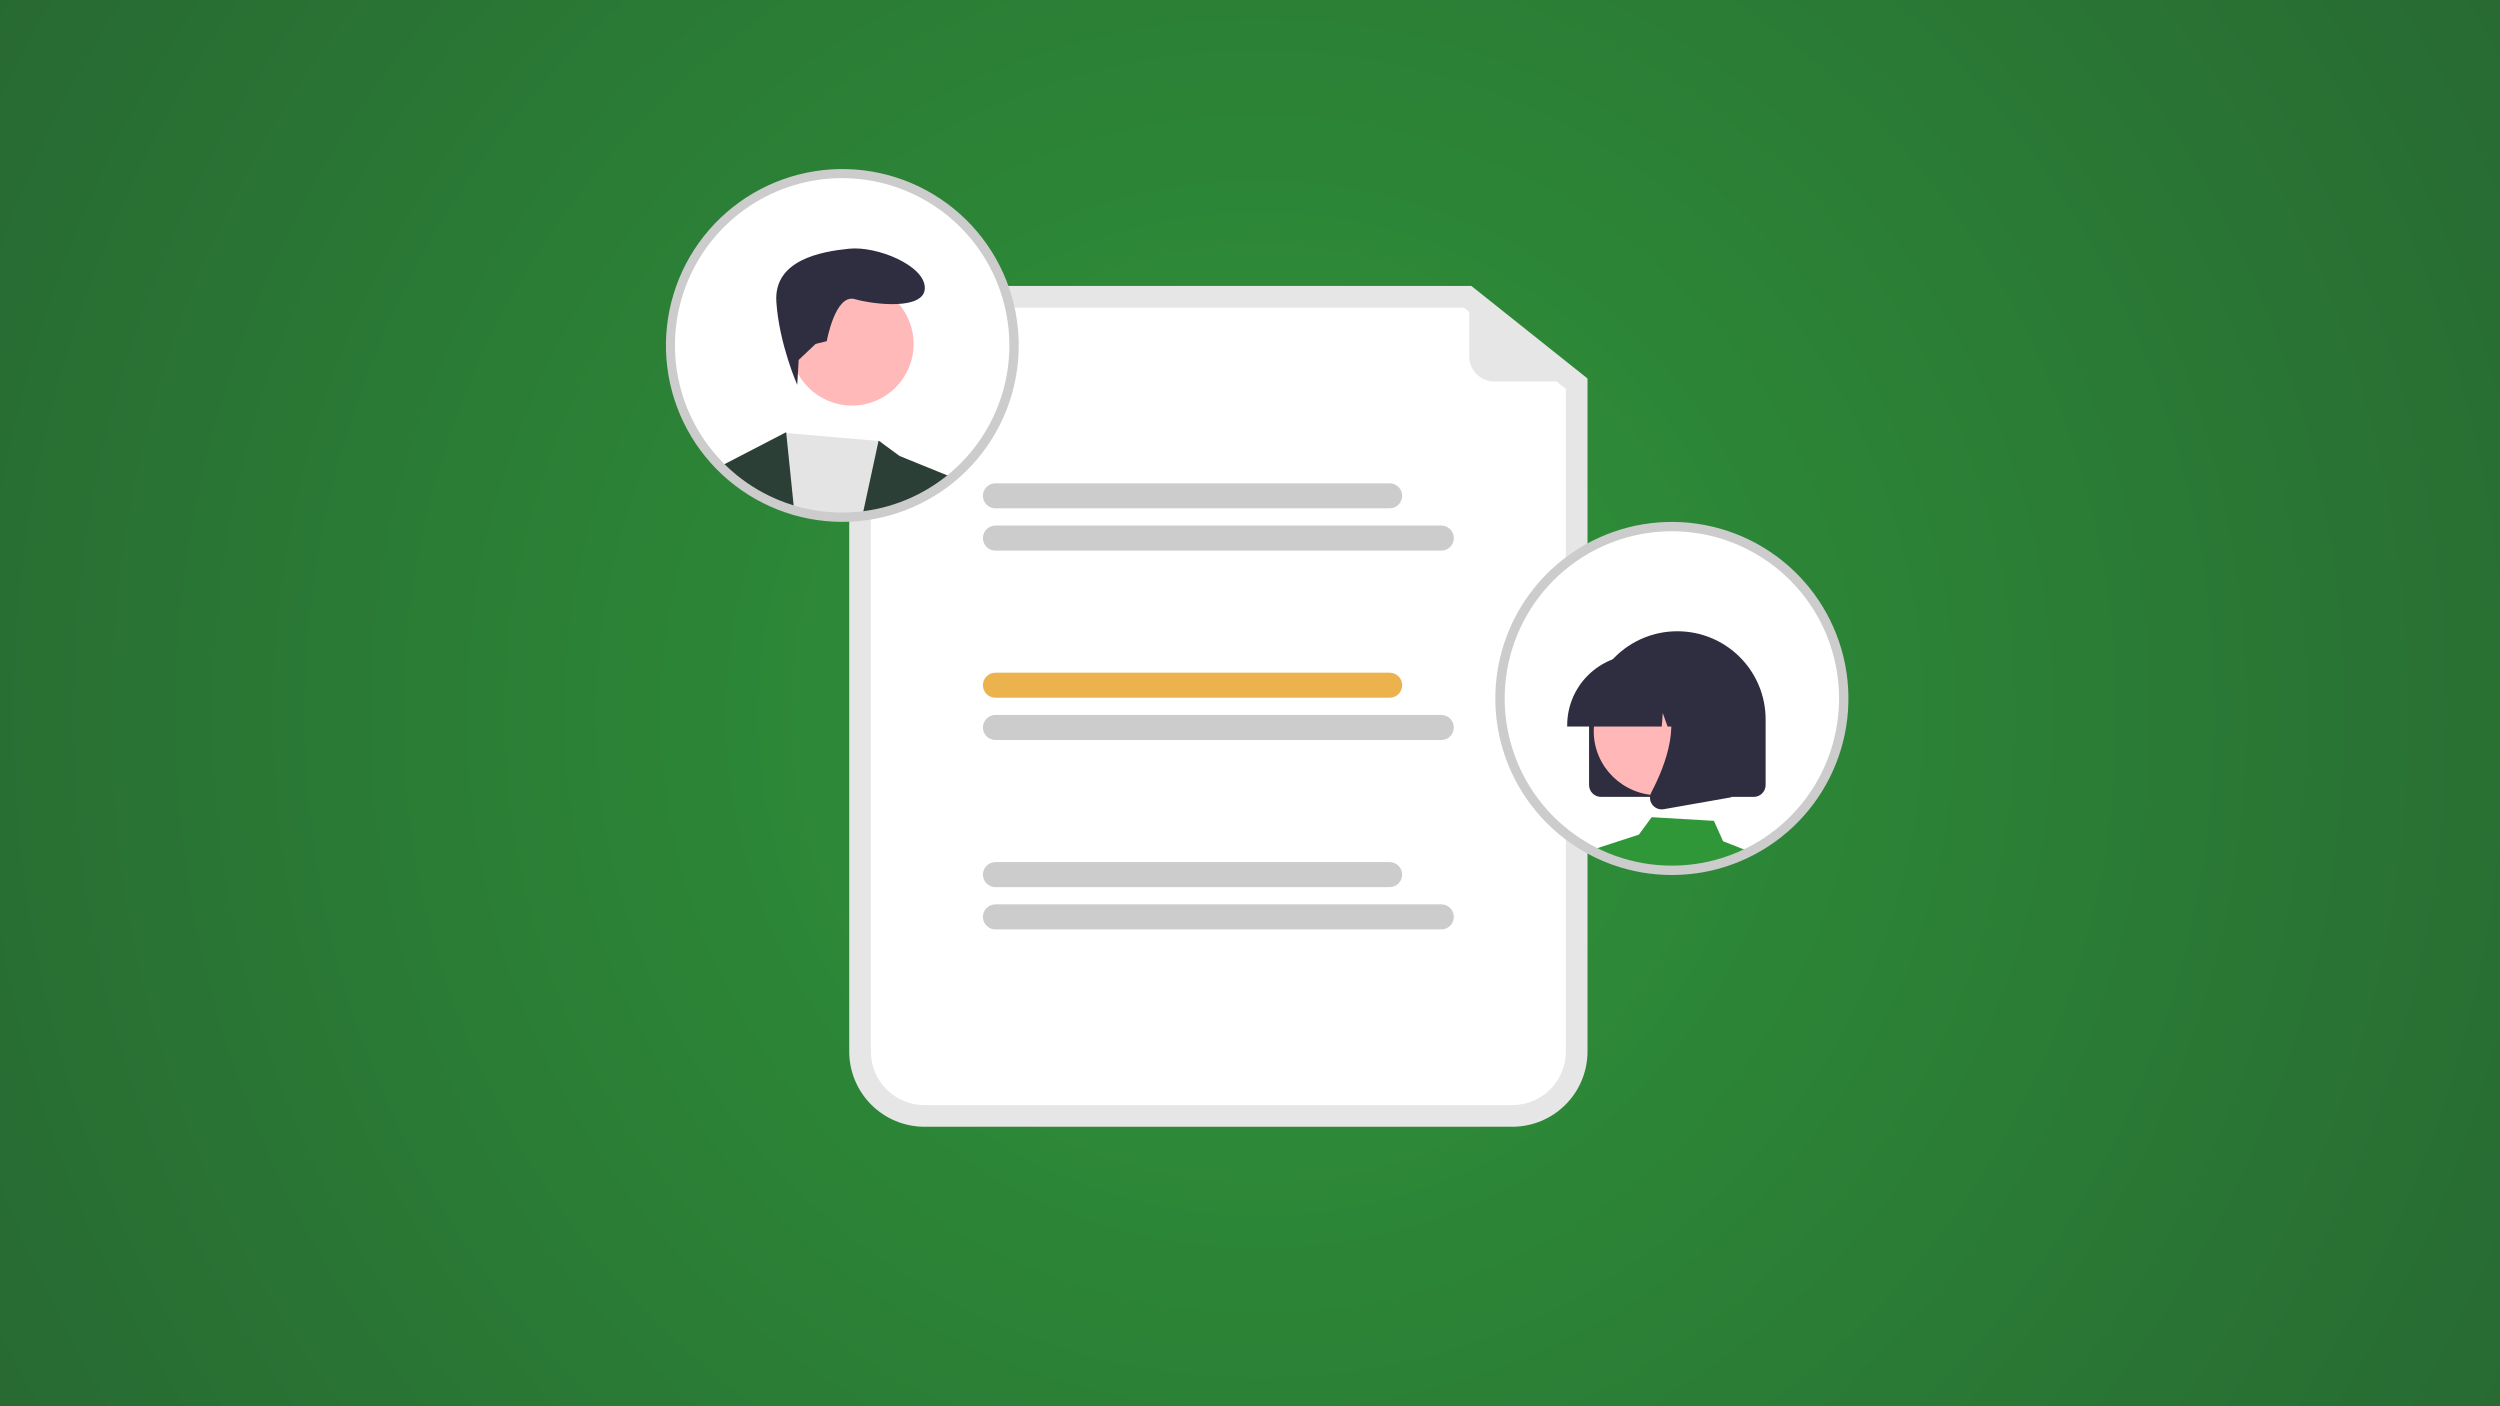
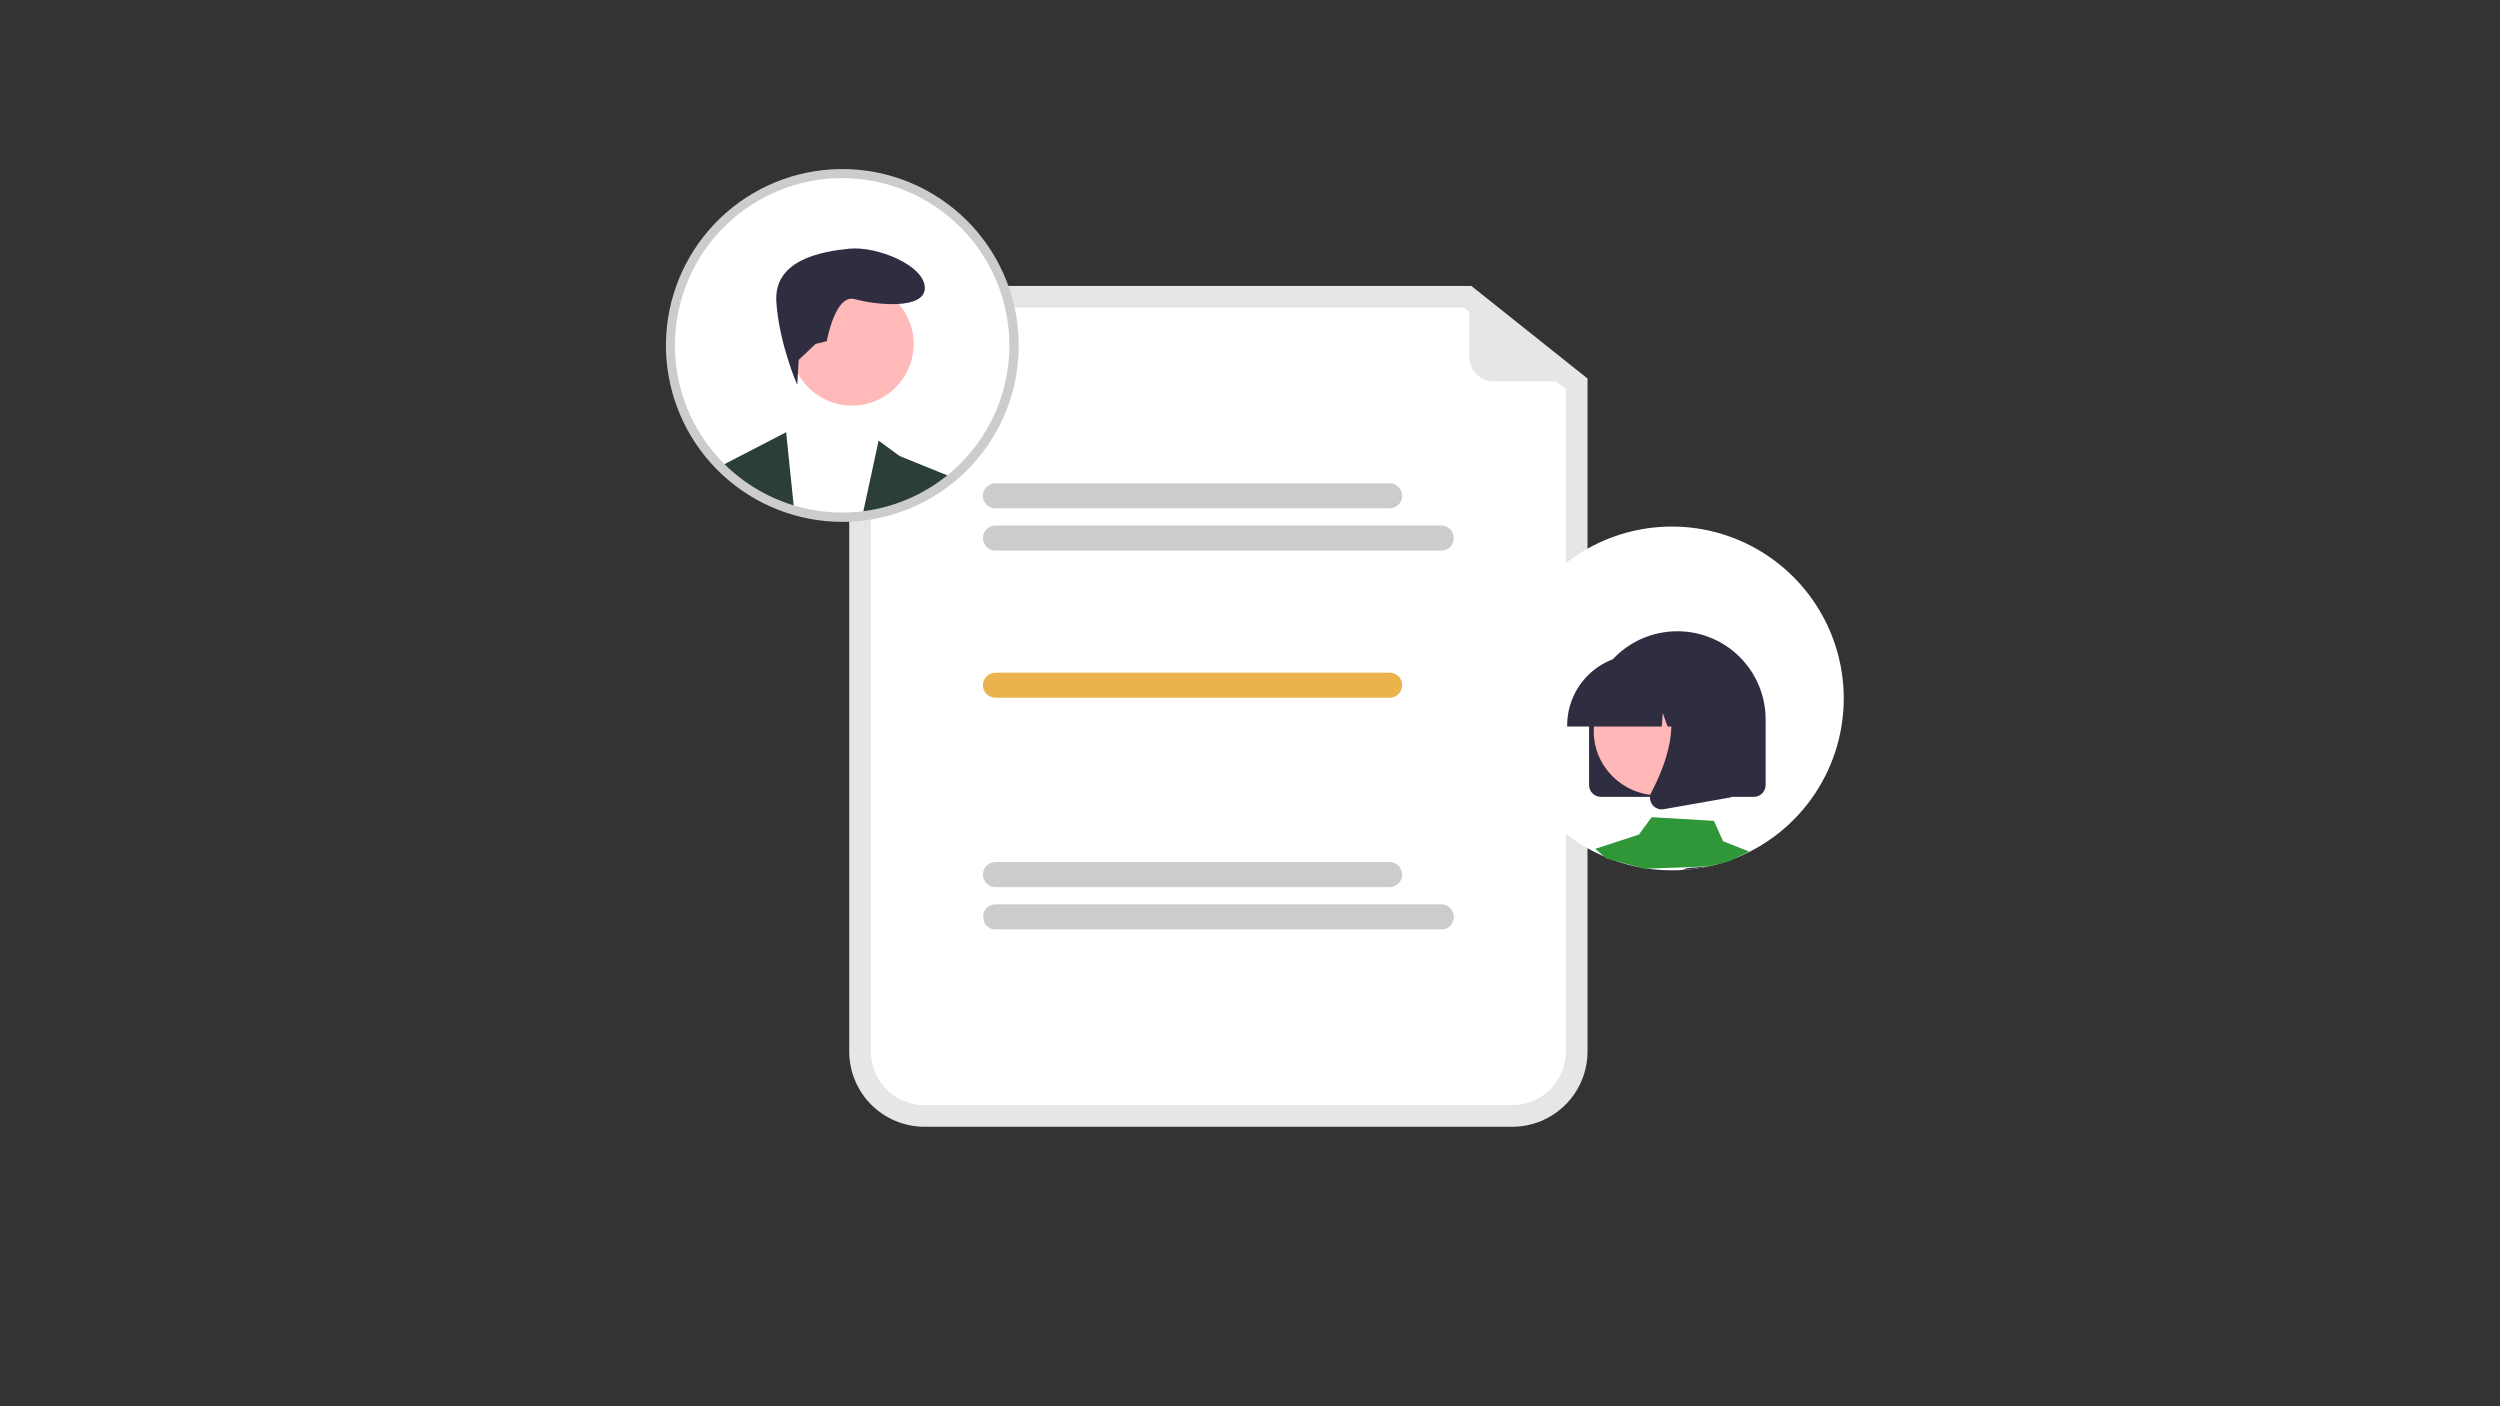
<svg xmlns="http://www.w3.org/2000/svg" fill="none" height="900" viewBox="0 0 1600 900" width="1600">
  <rect x="0" y="0" width="1600" height="900" fill="#333333" stroke="none" />
-   <rect fill="url(#paint0_radial_4_1007)" height="900" width="1600" />
  <g clip-path="url(#clip0_4_1007)">
    <path d="M967.883 721.126H591.632C578.873 721.112 566.64 716.037 557.618 707.015C548.596 697.992 543.521 685.76 543.507 673.001V231.125C543.521 218.366 548.596 206.134 557.618 197.111C566.64 188.089 578.873 183.014 591.632 183H941.672L1016.01 242.251V673.001C1015.99 685.76 1010.92 697.993 1001.9 707.015C992.874 716.037 980.642 721.112 967.883 721.126Z" fill="#E6E6E6" />
    <path d="M591.632 196.854C582.546 196.864 573.835 200.478 567.41 206.903C560.985 213.328 557.371 222.039 557.361 231.125V673.001C557.371 682.087 560.985 690.798 567.41 697.223C573.835 703.648 582.546 707.262 591.632 707.272H967.883C976.969 707.262 985.68 703.648 992.104 697.223C998.529 690.798 1002.14 682.087 1002.15 673.001V248.925L936.826 196.854H591.632Z" fill="white" />
    <path d="M889.379 325.34H637.077C636.024 325.341 634.981 325.135 634.008 324.732C633.034 324.33 632.15 323.74 631.405 322.996C630.66 322.251 630.068 321.367 629.665 320.395C629.262 319.422 629.054 318.379 629.054 317.326C629.054 316.272 629.262 315.23 629.665 314.257C630.068 313.284 630.66 312.4 631.405 311.656C632.15 310.911 633.034 310.321 634.008 309.919C634.981 309.517 636.024 309.31 637.077 309.312H889.379C891.505 309.312 893.543 310.156 895.046 311.659C896.549 313.162 897.393 315.2 897.393 317.326C897.393 319.451 896.549 321.49 895.046 322.992C893.543 324.495 891.505 325.34 889.379 325.34Z" fill="#CCCCCC" />
    <path d="M922.437 352.387H637.077C636.025 352.387 634.983 352.18 634.01 351.777C633.038 351.375 632.155 350.784 631.411 350.04C630.666 349.296 630.076 348.412 629.673 347.44C629.271 346.468 629.063 345.426 629.063 344.373C629.063 343.321 629.271 342.279 629.673 341.306C630.076 340.334 630.666 339.451 631.411 338.706C632.155 337.962 633.038 337.372 634.01 336.969C634.983 336.566 636.025 336.359 637.077 336.359H922.437C923.49 336.359 924.532 336.566 925.504 336.969C926.476 337.372 927.36 337.962 928.104 338.706C928.848 339.451 929.439 340.334 929.841 341.306C930.244 342.279 930.451 343.321 930.451 344.373C930.451 345.426 930.244 346.468 929.841 347.44C929.439 348.412 928.848 349.296 928.104 350.04C927.36 350.784 926.476 351.375 925.504 351.777C924.532 352.18 923.49 352.387 922.437 352.387Z" fill="#CCCCCC" />
    <path d="M889.379 446.553H637.077C636.024 446.555 634.981 446.348 634.008 445.946C633.034 445.544 632.15 444.954 631.405 444.209C630.66 443.465 630.068 442.581 629.665 441.608C629.262 440.635 629.054 439.592 629.054 438.539C629.054 437.486 629.262 436.443 629.665 435.47C630.068 434.497 630.66 433.614 631.405 432.869C632.15 432.125 633.034 431.535 634.008 431.133C634.981 430.73 636.024 430.524 637.077 430.525H889.379C891.505 430.525 893.543 431.37 895.046 432.872C896.549 434.375 897.393 436.414 897.393 438.539C897.393 440.665 896.549 442.703 895.046 444.206C893.543 445.709 891.505 446.553 889.379 446.553Z" fill="#EBB24E" />
-     <path d="M922.437 473.601H637.077C636.025 473.601 634.983 473.394 634.01 472.991C633.038 472.588 632.155 471.998 631.411 471.254C630.666 470.51 630.076 469.626 629.673 468.654C629.271 467.681 629.063 466.639 629.063 465.587C629.063 464.534 629.271 463.492 629.673 462.52C630.076 461.548 630.666 460.664 631.411 459.92C632.155 459.176 633.038 458.586 634.01 458.183C634.983 457.78 636.025 457.573 637.077 457.573H922.437C923.49 457.573 924.532 457.78 925.504 458.183C926.476 458.586 927.36 459.176 928.104 459.92C928.848 460.664 929.439 461.548 929.841 462.52C930.244 463.492 930.451 464.534 930.451 465.587C930.451 466.639 930.244 467.681 929.841 468.654C929.439 469.626 928.848 470.51 928.104 471.254C927.36 471.998 926.476 472.588 925.504 472.991C924.532 473.394 923.49 473.601 922.437 473.601Z" fill="#CCCCCC" />
    <path d="M889.379 567.767H637.077C634.952 567.767 632.913 566.922 631.41 565.419C629.908 563.917 629.063 561.878 629.063 559.753C629.063 557.627 629.908 555.589 631.41 554.086C632.913 552.583 634.952 551.739 637.077 551.739H889.379C891.505 551.739 893.543 552.583 895.046 554.086C896.549 555.589 897.393 557.627 897.393 559.753C897.393 561.878 896.549 563.917 895.046 565.419C893.543 566.922 891.505 567.767 889.379 567.767Z" fill="#CCCCCC" />
-     <path d="M922.437 594.814H637.077C636.024 594.816 634.981 594.609 634.008 594.207C633.034 593.805 632.15 593.215 631.405 592.47C630.66 591.726 630.068 590.842 629.665 589.869C629.262 588.896 629.054 587.853 629.054 586.8C629.054 585.747 629.262 584.704 629.665 583.731C630.068 582.758 630.66 581.875 631.405 581.13C632.15 580.386 633.034 579.796 634.008 579.394C634.981 578.991 636.024 578.785 637.077 578.786H922.437C924.563 578.786 926.601 579.63 928.104 581.133C929.607 582.636 930.451 584.675 930.451 586.8C930.451 588.926 929.607 590.964 928.104 592.467C926.601 593.97 924.563 594.814 922.437 594.814Z" fill="#CCCCCC" />
+     <path d="M922.437 594.814H637.077C636.024 594.816 634.981 594.609 634.008 594.207C633.034 593.805 632.15 593.215 631.405 592.47C630.66 591.726 630.068 590.842 629.665 589.869C629.054 585.747 629.262 584.704 629.665 583.731C630.068 582.758 630.66 581.875 631.405 581.13C632.15 580.386 633.034 579.796 634.008 579.394C634.981 578.991 636.024 578.785 637.077 578.786H922.437C924.563 578.786 926.601 579.63 928.104 581.133C929.607 582.636 930.451 584.675 930.451 586.8C930.451 588.926 929.607 590.964 928.104 592.467C926.601 593.97 924.563 594.814 922.437 594.814Z" fill="#CCCCCC" />
    <path d="M1014.56 244.157H956.331C954.226 244.157 952.142 243.743 950.197 242.937C948.253 242.132 946.486 240.951 944.997 239.463C943.509 237.974 942.328 236.208 941.523 234.263C940.717 232.318 940.303 230.234 940.303 228.129V185.121C940.303 184.933 940.356 184.749 940.456 184.589C940.556 184.43 940.699 184.302 940.868 184.22C941.038 184.138 941.227 184.105 941.414 184.126C941.601 184.146 941.779 184.219 941.927 184.336L1015.18 242.37C1015.35 242.5 1015.46 242.676 1015.52 242.876C1015.58 243.076 1015.58 243.289 1015.51 243.485C1015.44 243.681 1015.31 243.852 1015.14 243.972C1014.97 244.093 1014.77 244.157 1014.56 244.157Z" fill="#E6E6E6" />
    <path d="M649 221C649 242.756 642.549 264.023 630.462 282.113C618.375 300.202 601.195 314.301 581.095 322.627C560.995 330.952 538.878 333.131 517.54 328.886C496.202 324.642 476.602 314.166 461.218 298.782C445.835 283.398 435.358 263.798 431.114 242.46C426.869 221.122 429.048 199.005 437.373 178.905C445.699 158.805 459.798 141.625 477.887 129.538C495.977 117.451 517.244 111 539 111C568.171 111.009 596.145 122.601 616.772 143.228C637.399 163.855 648.991 191.829 649 221Z" fill="white" />
    <path d="M1180 447C1180 470.221 1172.65 492.846 1159.01 511.638C1145.37 530.43 1126.14 544.425 1104.06 551.62C1103.4 551.83 1102.74 552.04 1102.07 552.24C1099.21 553.12 1096.31 553.87 1093.36 554.51C1088.02 555.668 1082.6 556.421 1077.15 556.76C1074.78 556.92 1072.4 557 1070 557C1057.62 557.012 1045.32 554.93 1033.63 550.84C1033.29 550.72 1032.95 550.6 1032.62 550.48C1013.68 543.64 996.982 531.733 984.344 516.056C971.706 500.38 963.613 481.535 960.947 461.576C958.281 441.616 961.144 421.308 969.225 402.864C977.306 384.42 990.294 368.548 1006.77 356.977C1023.25 345.406 1042.59 338.58 1062.69 337.243C1082.78 335.906 1102.85 340.109 1120.72 349.395C1138.59 358.681 1153.56 372.692 1164.02 389.903C1174.47 407.114 1180 426.864 1180 447Z" fill="white" />
    <path d="M1017 502.429V460.365C1017 445.416 1022.95 431.079 1033.55 420.509C1044.14 409.938 1058.52 404 1073.5 404C1088.48 404 1102.86 409.938 1113.45 420.509C1124.05 431.079 1130 445.416 1130 460.365V502.429C1130 504.436 1129.2 506.36 1127.77 507.78C1126.35 509.199 1124.42 509.998 1122.41 510H1024.59C1022.58 509.998 1020.65 509.199 1019.23 507.78C1017.8 506.36 1017 504.436 1017 502.429Z" fill="#2F2E41" />
    <path d="M1061.5 509C1084.42 509 1103 490.644 1103 468C1103 445.356 1084.42 427 1061.5 427C1038.58 427 1020 445.356 1020 468C1020 490.644 1038.58 509 1061.5 509Z" fill="#FFB7B7" />
    <path d="M1003 464.148C1003.01 452.178 1007.78 440.703 1016.26 432.239C1024.74 423.775 1036.24 419.014 1048.23 419H1056.77C1068.76 419.014 1080.26 423.775 1088.74 432.239C1097.22 440.703 1101.99 452.178 1102 464.148V465H1083.96L1077.81 447.807L1076.58 465H1067.26L1064.16 456.325L1063.54 465H1003L1003 464.148Z" fill="#2F2E41" />
    <path d="M1057.44 514.919C1056.62 513.803 1056.12 512.478 1056.02 511.095C1055.92 509.712 1056.21 508.328 1056.86 507.102C1065.67 490.366 1078.01 459.442 1061.63 440.37L1060.45 439H1108V510.274L1064.81 517.883C1064.37 517.961 1063.93 518 1063.48 518C1062.3 518 1061.14 517.721 1060.09 517.185C1059.04 516.649 1058.13 515.873 1057.44 514.919Z" fill="#2F2E41" />
    <path d="M1080.77 555.49C1079.47 555.586 1078.22 556.024 1077.15 556.76C1082.6 556.421 1088.02 555.668 1093.36 554.51L1080.77 555.49Z" fill="#2F2E41" />
    <path d="M1028 549.5L1021 543.237L1048.88 534.158L1057.06 523L1096.91 525.343L1102.76 538.364L1119.5 545L1106 551.5L1093 554.5L1052.5 556L1028 549.5Z" fill="#309739" />
-     <path d="M1070 560C1057.28 560.014 1044.65 557.874 1032.64 553.671L1031.59 553.299C1006.44 544.21 985.329 526.494 972.01 503.302C958.691 480.111 954.029 452.947 958.854 426.642C963.678 400.336 977.676 376.595 998.359 359.639C1019.04 342.683 1045.07 333.613 1071.81 334.041C1098.55 334.468 1124.27 344.366 1144.4 361.975C1164.53 379.583 1177.76 403.76 1181.74 430.206C1185.72 456.652 1180.19 483.653 1166.14 506.407C1152.09 529.161 1130.42 546.193 1104.99 554.473C1104.28 554.699 1103.61 554.912 1102.93 555.115C1100.09 555.989 1097.07 556.774 1094 557.441C1088.51 558.631 1082.94 559.404 1077.33 559.754C1074.93 559.917 1072.45 560 1070 560ZM1070 340C1044.82 340.004 1020.45 348.885 1001.17 365.083C981.895 381.28 968.947 403.756 964.604 428.558C960.261 453.359 964.802 478.898 977.429 500.682C990.056 522.465 1009.96 539.1 1033.64 547.658L1034.63 548.011C1046 551.989 1057.96 554.014 1070 554C1072.32 554 1074.66 553.921 1076.95 553.767C1082.25 553.436 1087.53 552.704 1092.73 551.578C1095.64 550.946 1098.49 550.204 1101.19 549.373C1101.86 549.173 1102.49 548.971 1103.13 548.769C1127.35 540.88 1147.96 524.61 1161.26 502.884C1174.56 481.158 1179.67 455.402 1175.68 430.244C1171.69 405.086 1158.85 382.177 1139.48 365.635C1120.11 349.093 1095.47 340.004 1070 340Z" fill="#CCCCCC" />
    <g clip-path="url(#clip1_4_1007)">
      <path d="M545.273 259.576C567.058 259.576 584.718 241.916 584.718 220.131C584.718 198.346 567.058 180.687 545.273 180.687C523.489 180.687 505.829 198.346 505.829 220.131C505.829 241.916 523.489 259.576 545.273 259.576Z" fill="#FFB9B9" />
-       <path d="M563.737 282.342L586.512 311.571L575.753 535.686L491.486 533.894L477.143 338.465L495.071 288.263L501.559 277.012L563.737 282.342Z" fill="#E4E4E4" />
      <path d="M511.161 230.348L510.227 246.293C510.227 246.293 498.658 220.131 496.865 193.237C495.072 166.343 525.552 160.964 543.481 159.171C561.41 157.378 591.89 169.929 591.89 184.272C591.89 198.616 559.617 195.03 547.067 191.444C534.516 187.858 529.138 218.338 529.138 218.338L521.966 220.131L511.161 230.348Z" fill="#2F2E41" />
      <path d="M608.026 420.939L600.854 489.071L615.198 530.308L624.163 569.753C624.163 569.753 624.162 607.404 588.304 609.197C552.445 610.99 448.455 607.404 448.455 607.404C448.455 607.404 434.112 605.611 421.561 576.924C409.011 548.238 446.662 521.344 446.662 521.344C446.662 521.344 455.641 498.88 457.42 483.692C459.545 465.557 453.834 437.076 453.834 437.076L428.733 315.156L503.14 276.608L507.846 322.552L512.552 368.496L521.965 460.384L551.5 332L562.306 281.987L575.753 291.848L633.127 315.156L608.026 420.939Z" fill="#2B3F37" />
    </g>
    <path d="M539 334C510.593 333.976 483.24 323.245 462.394 303.948C441.549 284.65 428.744 258.204 426.533 229.883C424.322 201.563 432.867 173.45 450.465 151.151C468.063 128.852 493.42 114.005 521.478 109.573C549.537 105.141 578.235 111.448 601.85 127.237C625.464 143.026 642.259 167.136 648.885 194.759C655.512 222.382 651.482 251.488 637.6 276.271C623.718 301.054 601.004 319.694 573.988 328.473C562.689 332.148 550.881 334.013 539 334ZM539 114C517.833 113.997 497.141 120.271 479.54 132.029C461.939 143.787 448.22 160.5 440.119 180.055C432.017 199.61 429.896 221.129 434.025 241.889C438.154 262.65 448.346 281.719 463.314 296.686C478.281 311.654 497.351 321.846 518.111 325.975C538.871 330.104 560.39 327.983 579.945 319.882C599.5 311.78 616.213 298.061 627.971 280.46C639.729 262.859 646.003 242.167 646 221C645.968 192.632 634.684 165.435 614.625 145.375C594.566 125.316 567.368 114.032 539 114Z" fill="#CCCCCC" />
  </g>
  <defs>
    <radialGradient cx="0" cy="0" gradientTransform="translate(806.5 457) rotate(145.794) scale(2095.46 2075.59)" gradientUnits="userSpaceOnUse" id="paint0_radial_4_1007" r="1">
      <stop stop-color="#2F9639" />
      <stop offset="1" stop-color="#1E322A" />
    </radialGradient>
    <clipPath id="clip0_4_1007">
      <rect fill="white" height="683" transform="translate(416 108)" width="767" />
    </clipPath>
    <clipPath id="clip1_4_1007">
      <rect fill="white" height="223" rx="111.5" width="223" x="426" y="108" />
    </clipPath>
  </defs>
</svg>